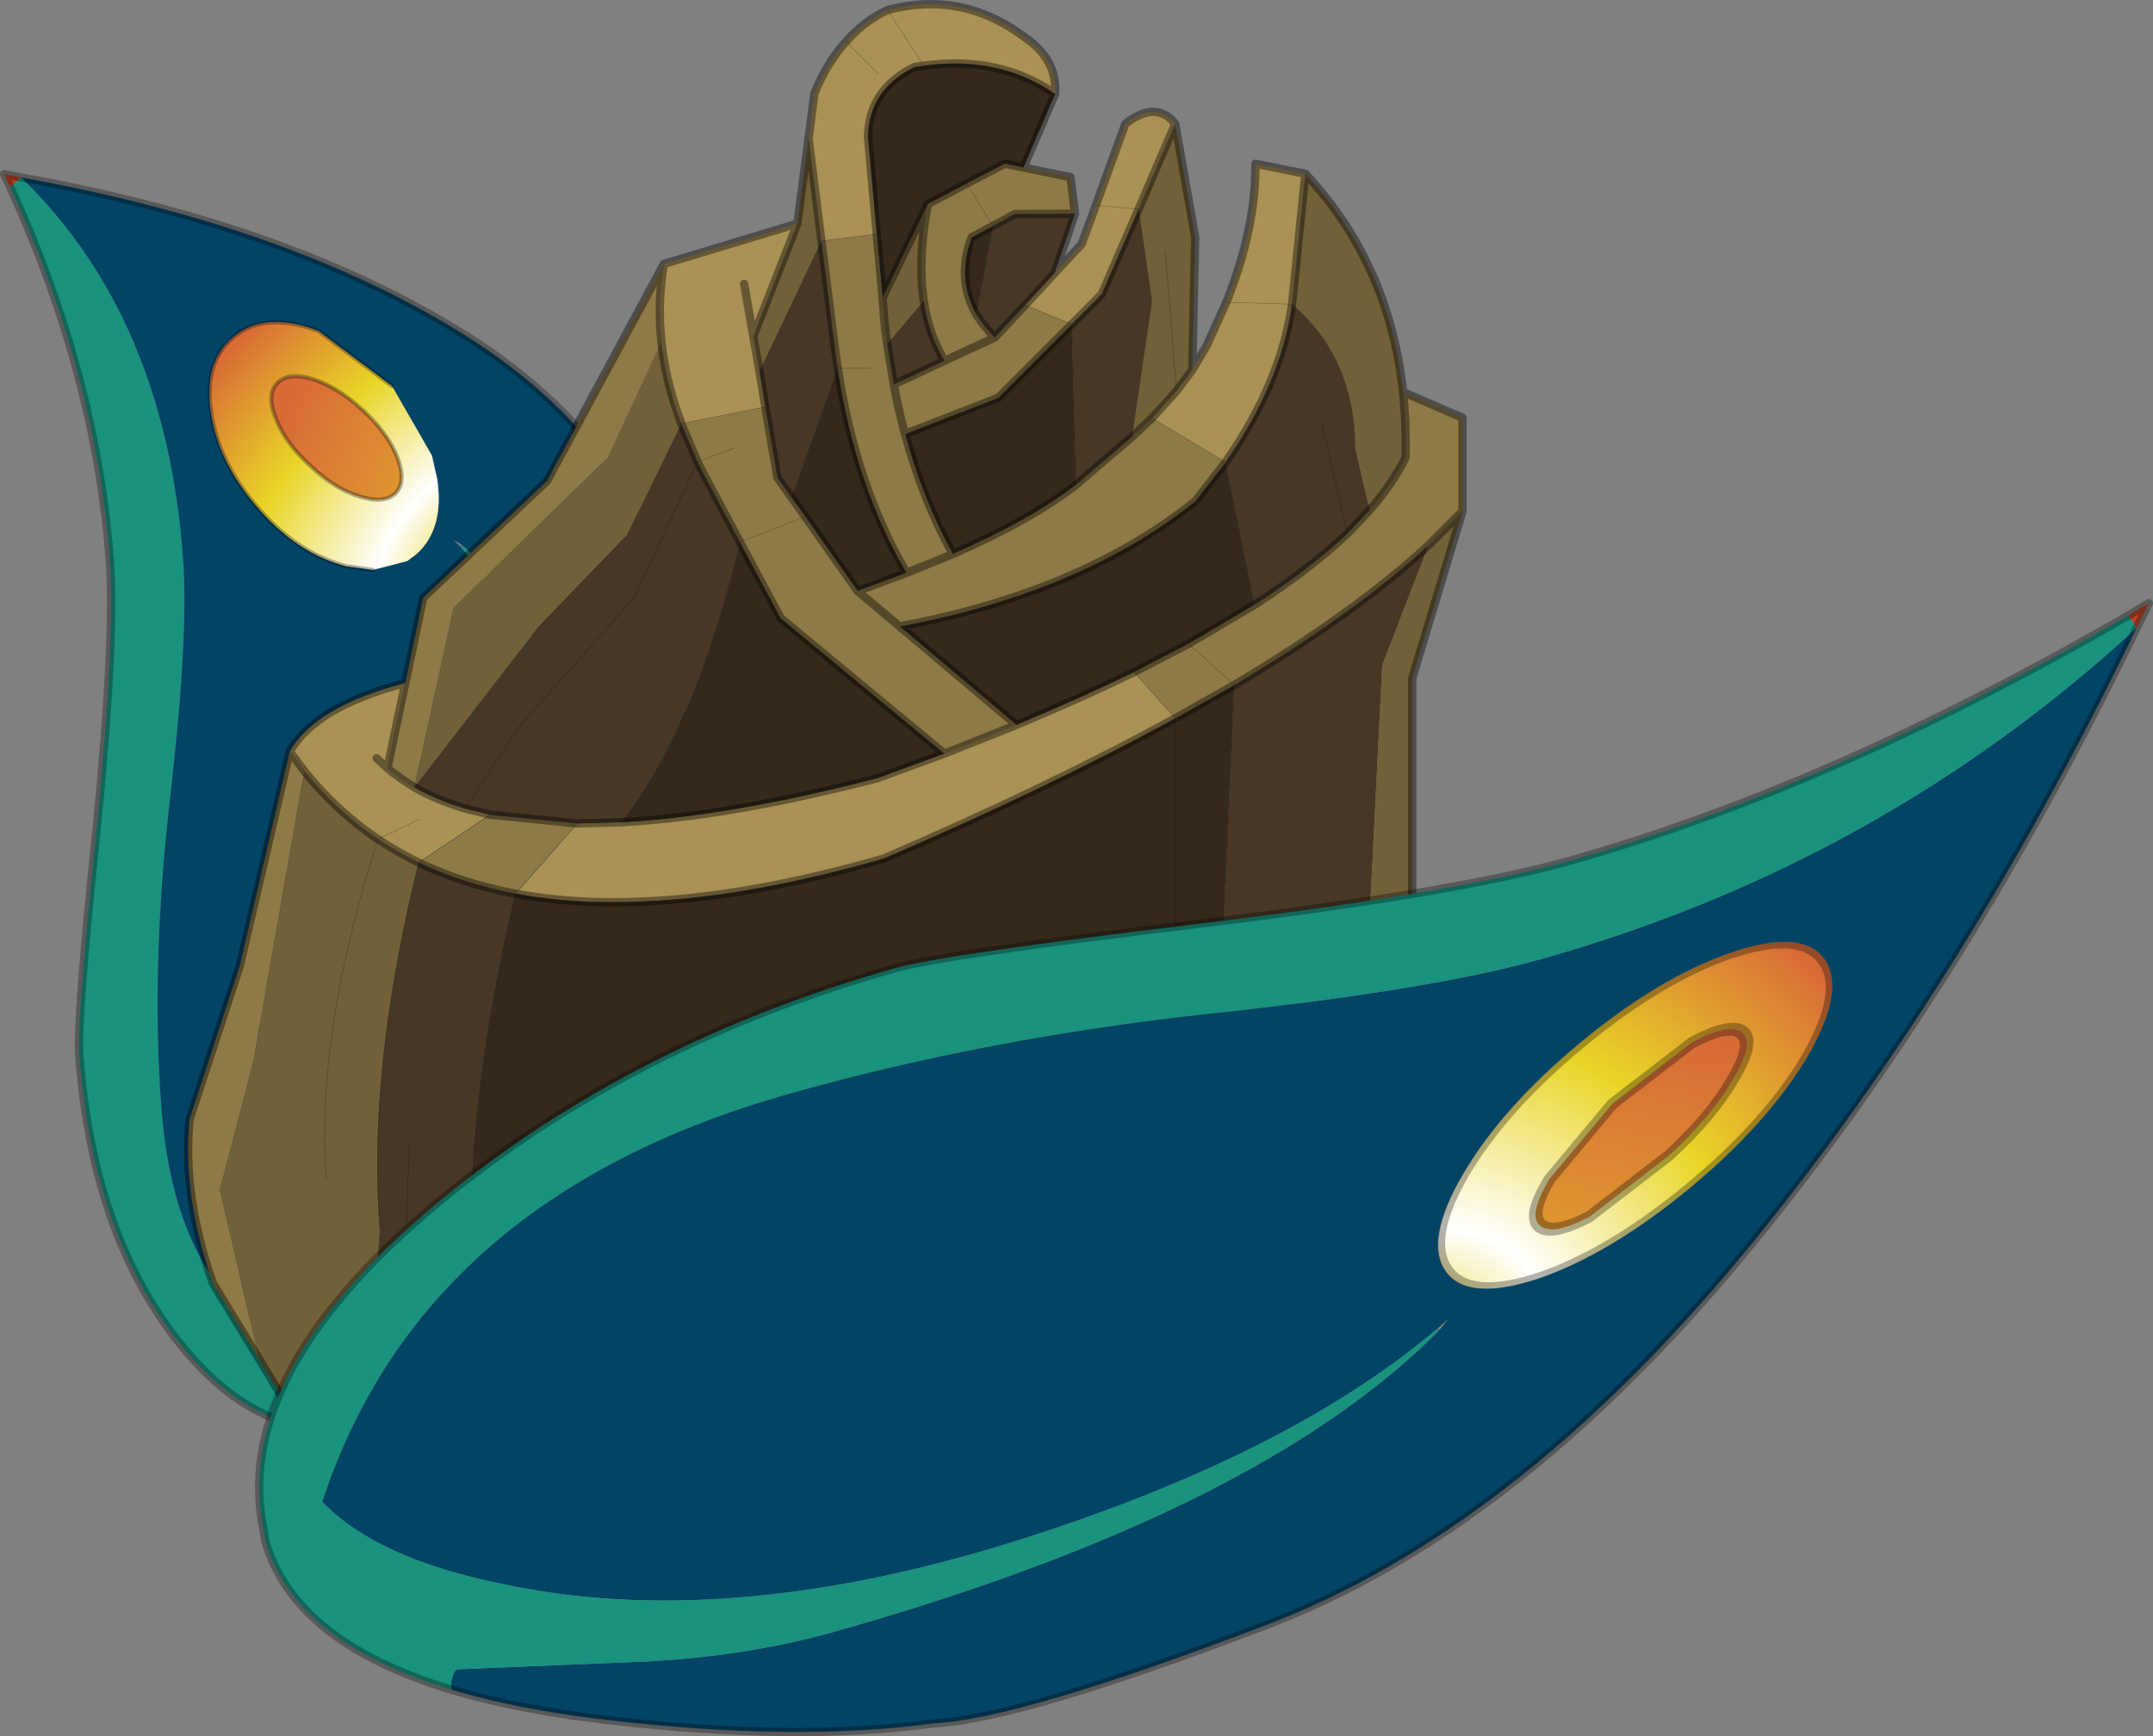
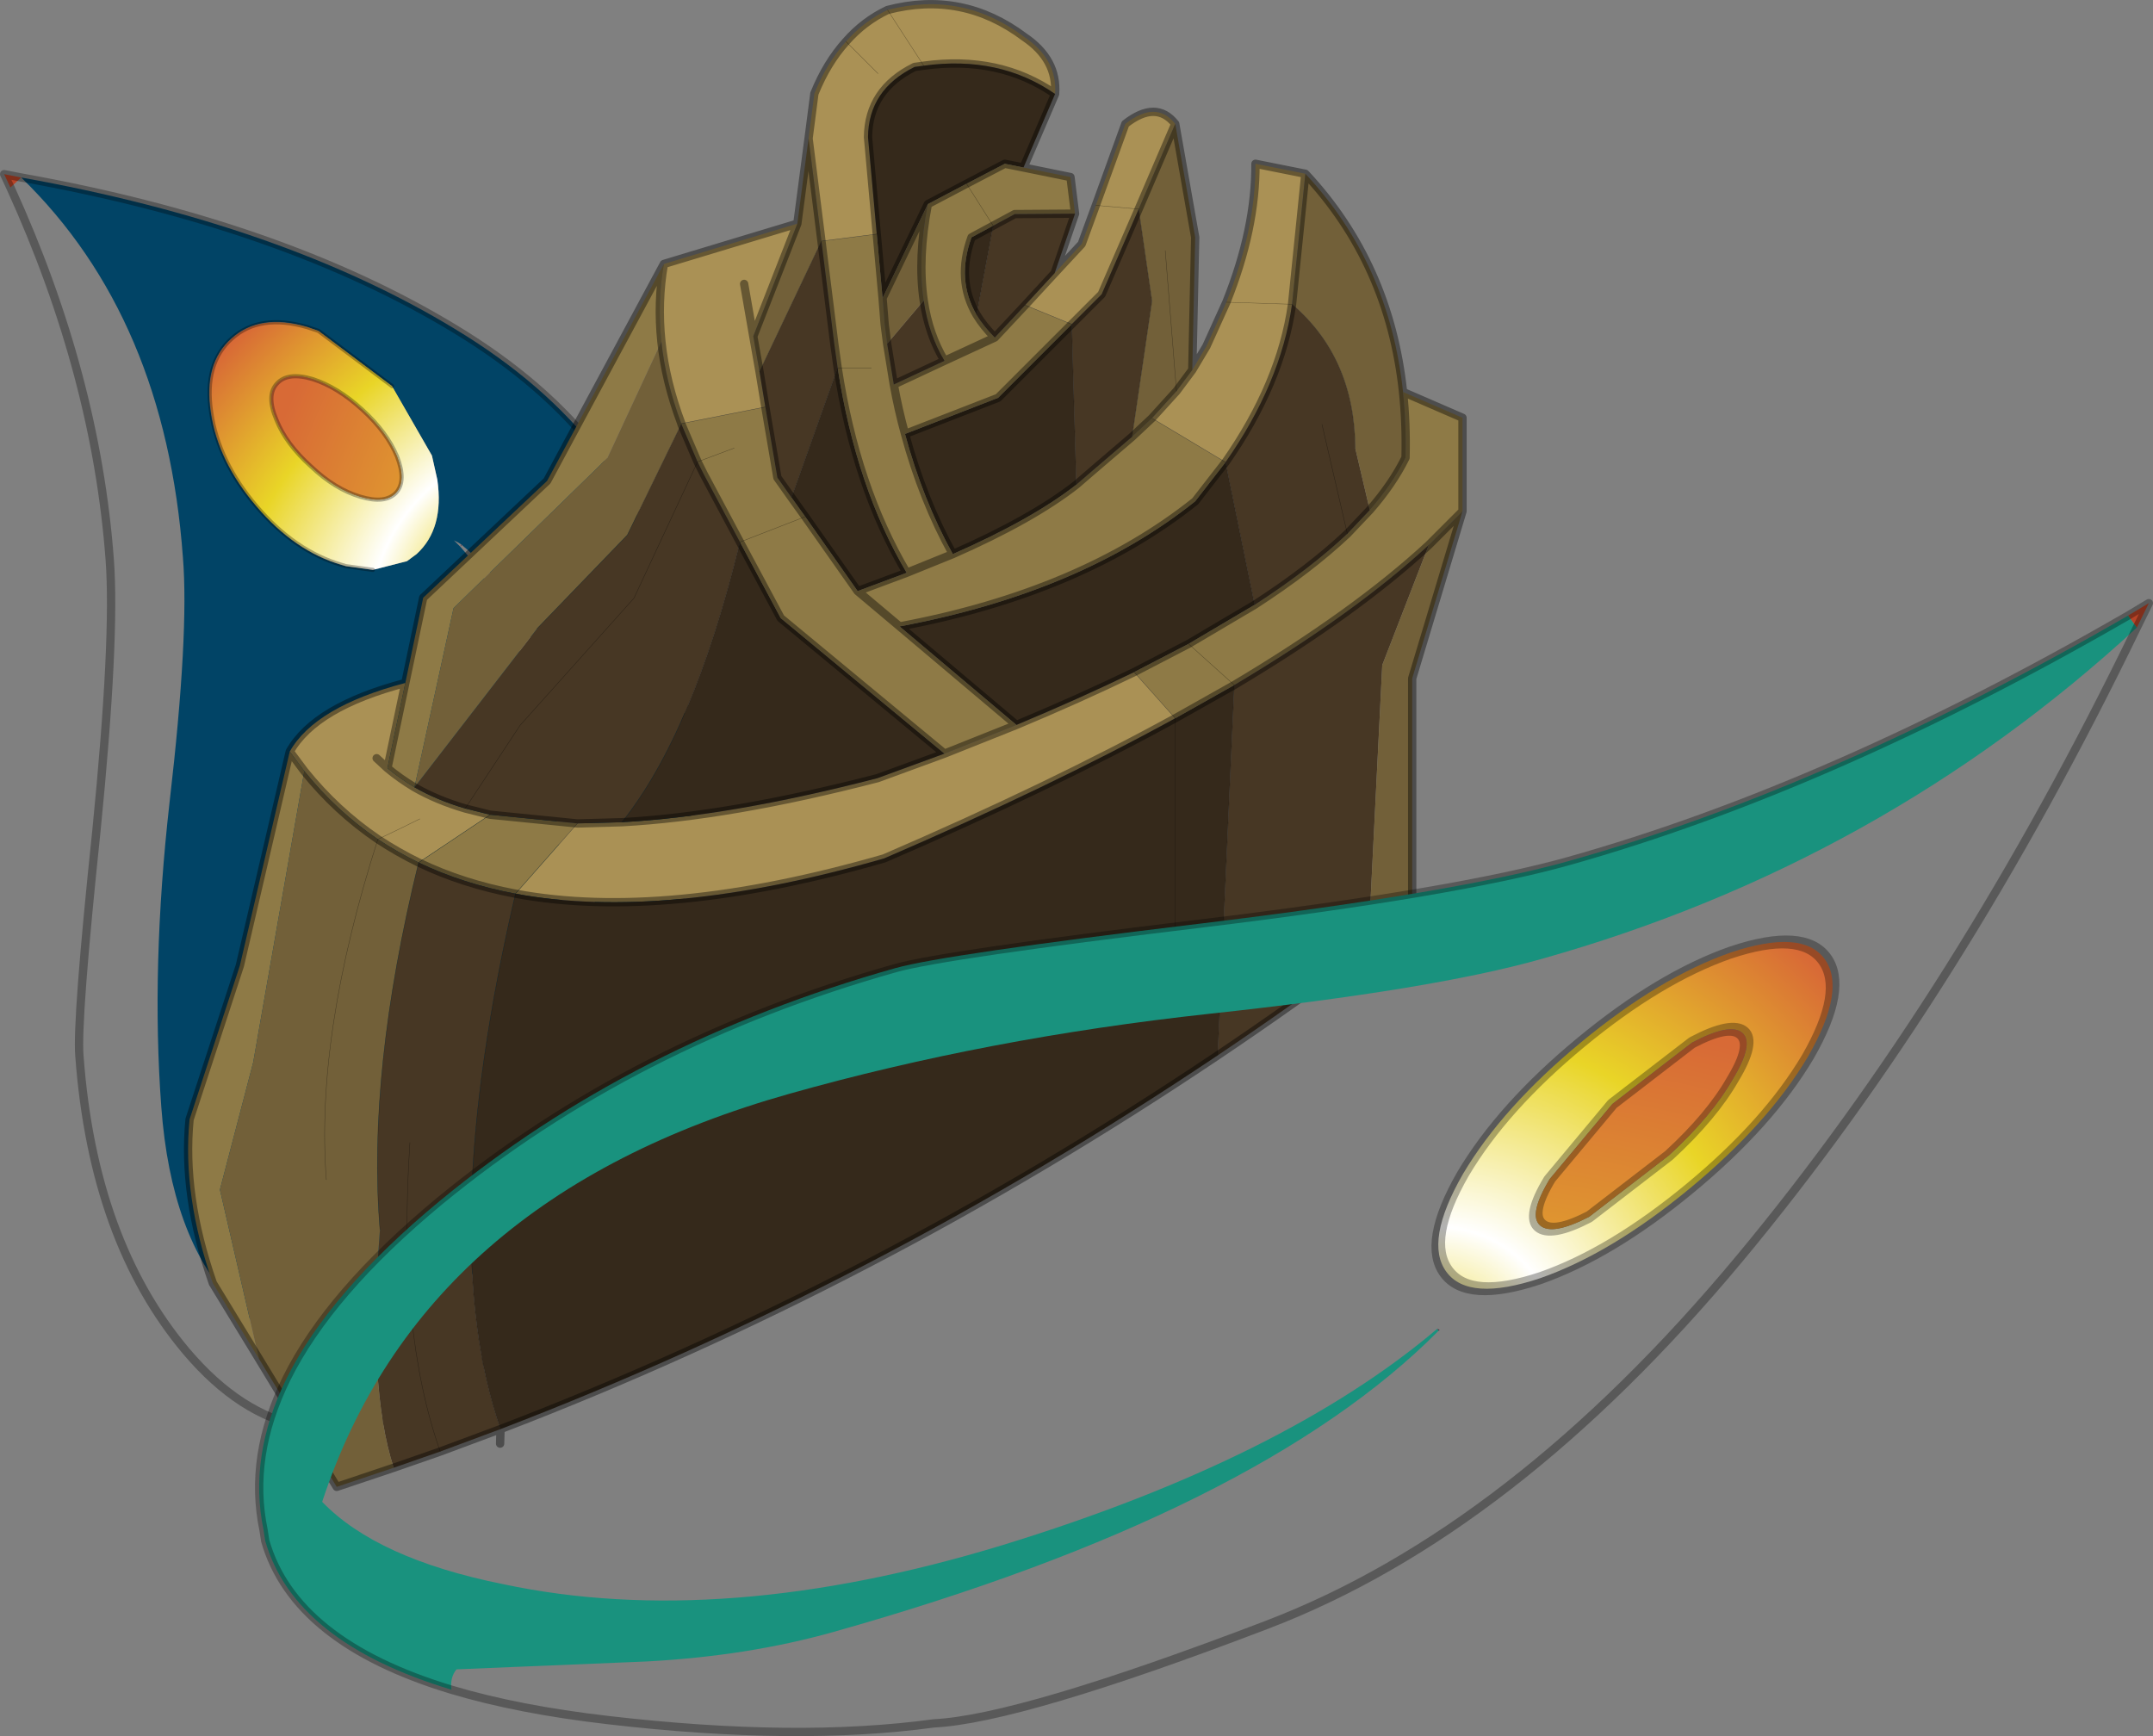
<svg xmlns="http://www.w3.org/2000/svg" xmlns:xlink="http://www.w3.org/1999/xlink" width="258.95px" height="208.85px">
  <rect width="100%" height="100%" fill="#808080" stroke="none" />
  <g transform="matrix(1, 0, 0, 1, -164.95, -71.9)">
    <use xlink:href="#object-0" width="176.4" height="179.35" transform="matrix(1, 0, 0, 1, 164.95, 71.9)" />
    <use xlink:href="#object-1" width="16.9" height="8.5" transform="matrix(-2.693, 2.381, -1.869, -1.99, 392.35, 194.4)" />
    <use xlink:href="#object-3" width="228.3" height="136.8" transform="matrix(1, 0, 0, 1, 195.6, 143.95)" />
  </g>
  <defs>
    <g transform="matrix(1, 0, 0, 1, -164.95, -71.9)" id="object-0">
      <path fill-rule="evenodd" fill="url(#gradient-L3ed6a5f8b3d217230d3466f8ec8f9257)" stroke="none" d="M166.2 94.45L165.45 92.85L167.5 93.25L166.2 94.45" />
-       <path fill-rule="evenodd" fill="#19927e" stroke="none" d="M166.2 94.45L167.5 93.25Q184.85 110.1 186.95 138.95Q187.7 148.1 185.35 168.35Q183.1 188.25 184.35 205.05Q186.65 236.25 213.8 236.55Q220.4 229.65 225.45 217.2Q234.45 195.4 232.05 171.75Q229.6 148.05 220.3 137.65L220.5 137.45Q234.2 148.8 236.9 184.95Q237.4 192.2 235.85 201.5L232.65 219L234.5 218.9Q226.75 234.9 216.4 240.65L215.3 241.15Q207.95 244.75 201.3 243.5Q193.85 242.1 187.4 234.5Q176.15 221.2 174.5 198.9Q174.15 194.7 176.55 171.8Q178.85 148.7 178.15 139.25Q176.5 117.05 166.2 94.45" />
      <path fill-rule="evenodd" fill="#014466" stroke="none" d="M167.5 93.25Q199.05 98.9 219.8 111.55Q241.3 124.6 245.2 144.75Q249.1 164.95 247.75 172.9Q246.7 185.05 240.65 203.4Q237.8 212.05 234.5 218.9L232.65 219L235.85 201.5Q237.4 192.2 236.9 184.95Q234.2 148.8 220.5 137.45L220.45 137.4Q220 137.1 219.55 136.9L220.3 137.65Q229.6 148.05 232.05 171.75Q234.45 195.4 225.45 217.2Q220.4 229.65 213.8 236.55Q186.65 236.25 184.35 205.05Q183.1 188.25 185.35 168.35Q187.7 148.1 186.95 138.95Q184.85 110.1 167.5 93.25M212.1 118.35L212.05 118.3L203.25 111.7L201.85 111.2Q196.2 109.55 192.8 112.6Q189.4 115.6 190.3 121.5Q191.15 127.4 195.8 132.8Q200.35 138.2 206 139.85L206.55 140L209.8 140.45L213.9 139.4L215.05 138.55Q218.4 135.5 217.55 129.6L216.9 126.7L212.1 118.35" />
      <path fill-rule="evenodd" fill="url(#gradient-Rd546082ac28b6e8a57d8509efe1897ca)" stroke="none" d="M203.25 111.7L212.05 118.3L212.1 118.35L216.9 126.7L217.55 129.6Q218.4 135.5 215.05 138.55L213.9 139.4L209.8 140.45L206.55 140L206.05 139.85Q200.4 138.2 195.8 132.8Q191.2 127.4 190.35 121.5Q189.45 115.6 192.85 112.6Q196.2 109.6 201.9 111.25L203.25 111.7M208.55 121.2Q205.55 118.45 202.55 117.5Q199.55 116.6 198.25 118.05Q196.95 119.45 198.2 122.4Q199.35 125.3 202.35 128Q205.25 130.75 208.3 131.65Q211.3 132.55 212.6 131.15Q213.85 129.75 212.7 126.8Q211.5 123.9 208.55 121.2" />
      <path fill-rule="evenodd" fill="url(#gradient-Re88aec9dceb243726f2d60ec5fa6da86)" stroke="none" d="M208.55 121.2Q211.5 123.9 212.7 126.8Q213.85 129.75 212.6 131.15Q211.3 132.55 208.3 131.65Q205.25 130.75 202.35 128Q199.35 125.3 198.2 122.4Q196.95 119.45 198.25 118.05Q199.55 116.6 202.55 117.5Q205.55 118.45 208.55 121.2" />
      <path fill-rule="evenodd" fill="#491d37" stroke="none" d="M220.5 137.45L220.3 137.65L220.45 137.4L220.5 137.45" />
      <path fill="none" stroke="#000000" stroke-opacity="0.302" stroke-width="1" stroke-linecap="round" stroke-linejoin="round" d="M167.5 93.25L165.45 92.85L166.2 94.45Q176.5 117.05 178.15 139.25Q178.85 148.7 176.55 171.8Q174.15 194.7 174.5 198.9Q176.15 221.2 187.4 234.5Q193.85 242.1 201.3 243.5Q207.95 244.75 215.3 241.15L216.4 240.65Q226.75 234.9 234.5 218.9Q237.8 212.05 240.65 203.4Q246.7 185.05 247.75 172.9Q249.1 164.95 245.2 144.75Q241.3 124.6 219.8 111.55Q199.05 98.9 167.5 93.25" />
      <path fill="none" stroke="#000000" stroke-opacity="0.302" stroke-width="0.5" stroke-linecap="round" stroke-linejoin="round" d="M212.1 118.35L212.05 118.3L203.25 111.7L201.9 111.25Q196.2 109.6 192.85 112.6Q189.45 115.6 190.35 121.5Q191.2 127.4 195.8 132.8Q200.4 138.2 206.05 139.85L206.55 140L209.8 140.45M208.55 121.2Q211.5 123.9 212.7 126.8Q213.85 129.75 212.6 131.15Q211.3 132.55 208.3 131.65Q205.25 130.75 202.35 128Q199.35 125.3 198.2 122.4Q196.95 119.45 198.25 118.05Q199.55 116.6 202.55 117.5Q205.55 118.45 208.55 121.2" />
      <path fill-rule="evenodd" fill="#aa9155" stroke="none" d="M262.2 88.55L262.9 83.15Q264.4 79.45 266.7 76.9Q268.85 74.45 271.7 73.1Q280.7 70.75 288.15 76.35Q292.15 79.05 291.85 83.2Q285.15 78.55 276.05 79.8L274.95 79.95Q269.4 82.7 269.35 88.4L270.4 100.05L263.75 100.9L262.2 88.55M291.8 104.75L295.05 101.25L296.75 96.6L300.3 86.8Q304 83.9 306.3 86.8L301.9 97.05L297.45 107.3L293.85 110.9L288.25 108.6L291.8 104.75M308.35 116.4L310.05 113.55L312.45 108.25Q316 99.4 315.95 91.6L321.95 92.8L320.35 108.5Q319 118 312.35 127.5L303.5 122.2L306.45 118.95L308.35 116.4M271.7 73.1L276.05 79.8L271.7 73.1M256.3 116.6L257 120.85L246.9 122.85Q245 117.8 244.5 113Q244 108.2 244.8 103.65L260.85 98.8L255.55 112.35L254.45 106.05L255.55 112.35L256.3 116.6M296.75 96.6L301.9 97.05L296.75 96.6M312.45 108.25L320.35 108.5L312.45 108.25M270.55 80.75L266.7 76.9L270.55 80.75M214.8 166.6Q217.5 168.15 220.9 169.15L223.9 169.9L215.3 175.65Q212.75 174.4 210.4 172.85Q205.4 169.45 201.55 164.65L199.8 162.3Q202.85 156.9 213.7 154.05L211.55 164.3Q213.05 165.55 214.8 166.6M215.45 170.4Q212.95 171.65 210.4 172.85Q212.95 171.65 215.45 170.4M210.25 163.1L211.55 164.3L210.25 163.1M226.95 179.4L234.4 170.95L239.75 170.8Q252.75 170.1 270.5 165.5L278.55 162.55L287.2 159.1Q294.85 155.9 301.35 152.75L306.3 158.3Q291.35 166.5 271.3 175.15Q244.95 182.75 226.95 179.4" />
      <path fill-rule="evenodd" fill="#35291b" stroke="none" d="M291.85 83.2L288.05 92.05L285.8 91.6L281.2 94L276.55 96.45L271.1 107.75L270.4 100.05L269.35 88.4Q269.4 82.7 274.95 79.95L276.05 79.8Q285.15 78.55 291.85 83.2M311.4 198.85Q270.15 226.55 225.15 243.8Q217.25 221.1 226.95 179.4Q244.95 182.75 271.3 175.15Q291.35 166.5 306.3 158.3L313.4 154.3L311.4 198.85M282.4 109.75Q279.95 105.55 281.8 100.45L284.4 99.05L282.4 109.75M260.15 131.75L265.7 116.15Q267.9 130.5 274 140.8L268.1 143L261.8 134.05L260.15 131.75M279.55 138.55Q275.95 132.05 273.8 124.1L285 119.75L293.85 110.9L294.4 130.2Q289.1 134.35 279.55 138.55M315.85 144.65L307.9 149.35L301.35 152.75Q294.85 155.9 287.2 159.1L273.15 147.25Q295 143.15 308.7 132.2L312.35 127.5L315.85 144.65M253.95 137.1L258.85 146.25L278.55 162.55L270.5 165.5Q252.75 170.1 239.75 170.8Q248.35 160.05 253.95 137.1M306.3 184.85L306.3 158.3L306.3 184.85" />
      <path fill-rule="evenodd" fill="#8e7a46" stroke="none" d="M288.05 92.05L293.7 93.2L294.25 97.6L287 97.65L284.4 99.05L281.2 94L285.8 91.6L288.05 92.05M333.7 119.05L340.85 122.15L340.85 133.4L336.8 137.45Q328 145.6 313.4 154.3L307.9 149.35L315.85 144.65Q322.5 140.35 327 136.1L329.7 133.25Q332.45 130.1 334 126.95Q334.1 122.85 333.7 119.05M281.2 94L284.4 99.05L281.8 100.45Q279.95 105.55 282.4 109.75Q283.25 111.15 284.6 112.5L278.55 115.3Q276.65 112.15 276.05 108.05Q275.3 102.95 276.55 96.45L281.2 94M278.55 115.3L284.6 112.5L288.25 108.6L293.85 110.9L285 119.75L273.8 124.1Q275.95 132.05 279.55 138.55L274 140.8Q267.9 130.5 265.7 116.15L265.3 113.3L263.75 100.9L270.4 100.05L271.1 107.75L271.35 110.9L271.65 113.25L272.45 118.15Q273 121.2 273.8 124.1Q273 121.2 272.45 118.15L278.55 115.3M269.75 116.15L265.7 116.15L269.75 116.15M257 120.85L258.45 129.35L260.15 131.75L261.8 134.05L268.1 143L274 140.8L279.55 138.55Q289.1 134.35 294.4 130.2L296.25 128.6L301.1 124.45L303.5 122.2L312.35 127.5L308.7 132.2Q295 143.15 273.15 147.25L287.2 159.1L278.55 162.55L258.85 146.25L253.95 137.1L249.6 128.95L248.85 127.45L246.9 122.9L246.9 122.85L257 120.85M244.8 103.65Q244 108.2 244.5 113L238 127L219.5 145.05L214.8 166.6Q213.05 165.55 211.55 164.3L213.7 154.05L215.85 143.8L230.75 129.75L244.8 103.65M253.25 125.8L248.85 127.45L253.25 125.8M199.8 162.3L201.55 164.65L195.4 199.7L191.4 215L196.1 235.35L190.55 226.25Q186.85 215.65 187.75 206.55L193.8 188.05L199.8 162.3M215.3 175.65L223.9 169.9L234.4 170.95L226.95 179.4Q220.6 178.2 215.3 175.65M307.9 149.35L313.4 154.3L306.3 158.3L301.35 152.75L307.9 149.35M253.95 137.1L261.8 134.05L253.95 137.1M268.1 143L273.15 147.25L268.1 143" />
      <path fill-rule="evenodd" fill="#473724" stroke="none" d="M294.25 97.6L291.8 104.75L288.25 108.6L284.6 112.5Q283.25 111.15 282.4 109.75L284.4 99.05L287 97.65L294.25 97.6M329.5 186.05Q320.55 192.7 311.4 198.85L313.4 154.3Q328 145.6 336.8 137.45L331.2 151.9L329.5 186.05M276.05 108.05Q276.65 112.15 278.55 115.3L272.45 118.15L271.65 113.25L276.05 108.05M263.75 100.9L265.3 113.3L265.7 116.15L260.15 131.75L258.45 129.35L257 120.85L256.3 116.6L263.75 100.9M293.85 110.9L297.45 107.3L301.9 97.05L303.5 108.1L301.1 124.45L296.25 128.6L294.4 130.2L293.85 110.9M312.35 127.5Q319 118 320.35 108.5Q327.85 114.9 327.95 125.8L329.7 133.25L327 136.1Q322.5 140.35 315.85 144.65L312.35 127.5M246.9 122.9L248.85 127.45L241.2 143.85L227.5 159.15L220.9 169.15Q217.5 168.15 214.8 166.6L229.55 147.5L240.4 136.25L246.9 122.9M220.9 169.15L227.5 159.15L241.2 143.85L248.85 127.45L249.6 128.95L253.95 137.1Q248.35 160.05 239.75 170.8L234.4 170.95L223.9 169.9L220.9 169.15M215.3 175.65Q220.6 178.2 226.95 179.4Q217.25 221.1 225.15 243.8L217.9 246.5L212.3 248.45Q209.15 238.75 210.65 219.8Q209.1 200.95 215.3 175.65M214.25 209.35Q212.75 231.9 217.9 246.5Q212.75 231.9 214.25 209.35M327 136.1L323.95 122.95L327 136.1" />
      <path fill-rule="evenodd" fill="#726039" stroke="none" d="M306.3 86.8L308.7 100.45L308.35 116.4L306.45 118.95L303.5 122.2L301.1 124.45L303.5 108.1L301.9 97.05L306.3 86.8M321.95 92.8Q332.05 103.6 333.7 119.05Q334.1 122.85 334 126.95Q332.45 130.1 329.7 133.25L327.95 125.8Q327.85 114.9 320.35 108.5L321.95 92.8M340.85 133.4L334.8 153.5L334.8 182.05L329.5 186.05L331.2 151.9L336.8 137.45L340.85 133.4M276.55 96.45Q275.3 102.95 276.05 108.05L271.65 113.25L271.35 110.9L271.1 107.75L276.55 96.45M262.2 88.55L263.75 100.9L256.3 116.6L255.55 112.35L260.85 98.8L262.2 88.55M244.5 113Q245 117.8 246.9 122.85L246.9 122.9L240.4 136.25L229.55 147.5L214.8 166.6L219.5 145.05L238 127L244.5 113M305.1 102.05L306.45 118.95L305.1 102.05M201.55 164.65Q205.4 169.45 210.4 172.85Q212.75 174.4 215.3 175.65Q209.1 200.95 210.65 219.8Q209.15 238.75 212.3 248.45L205.45 250.75L196.1 235.35L191.4 215L195.4 199.7L201.55 164.65M204.2 213.8Q202.85 196.4 210.4 172.85Q202.85 196.4 204.2 213.8" />
      <path fill="none" stroke="#000000" stroke-opacity="0.4" stroke-width="1" stroke-linecap="round" stroke-linejoin="round" d="M262.2 88.55L262.9 83.15Q264.4 79.45 266.7 76.9Q268.85 74.45 271.7 73.1Q280.7 70.75 288.15 76.35Q292.15 79.05 291.85 83.2L288.05 92.05L293.7 93.2L294.25 97.6L291.8 104.75L295.05 101.25L296.75 96.6L300.3 86.8Q304 83.9 306.3 86.8L308.7 100.45L308.35 116.4L310.05 113.55L312.45 108.25Q316 99.4 315.95 91.6L321.95 92.8Q332.05 103.6 333.7 119.05L340.85 122.15L340.85 133.4L334.8 153.5L334.8 182.05L329.5 186.05Q320.55 192.7 311.4 198.85Q270.15 226.55 225.15 243.8L225.1 245.55M288.05 92.05L285.8 91.6L281.2 94L276.55 96.45Q275.3 102.95 276.05 108.05Q276.65 112.15 278.55 115.3L284.6 112.5Q283.25 111.15 282.4 109.75Q279.95 105.55 281.8 100.45L284.4 99.05L287 97.65L294.25 97.6M270.4 100.05L269.35 88.4Q269.4 82.7 274.95 79.95L276.05 79.8Q285.15 78.55 291.85 83.2M263.75 100.9L265.3 113.3L265.7 116.15Q267.9 130.5 274 140.8L279.55 138.55Q275.95 132.05 273.8 124.1Q273 121.2 272.45 118.15L271.65 113.25L271.35 110.9L271.1 107.75L270.4 100.05M262.2 88.55L263.75 100.9M256.3 116.6L257 120.85L258.45 129.35L260.15 131.75L261.8 134.05L268.1 143L274 140.8M260.85 98.8L262.2 88.55M254.45 106.05L255.55 112.35L260.85 98.8L244.8 103.65Q244 108.2 244.5 113Q245 117.8 246.9 122.85L246.9 122.9L248.85 127.45L249.6 128.95L253.95 137.1L258.85 146.25L278.55 162.55L287.2 159.1L273.15 147.25L268.1 143M256.3 116.6L255.55 112.35M291.8 104.75L288.25 108.6L284.6 112.5M293.85 110.9L297.45 107.3L301.9 97.05L306.3 86.8M273.8 124.1L285 119.75L293.85 110.9M294.4 130.2L296.25 128.6L301.1 124.45L303.5 122.2L306.45 118.95L308.35 116.4M278.55 115.3L272.45 118.15M271.1 107.75L276.55 96.45M312.35 127.5Q319 118 320.35 108.5L321.95 92.8M329.7 133.25Q332.45 130.1 334 126.95Q334.1 122.85 333.7 119.05M214.8 166.6Q217.5 168.15 220.9 169.15L223.9 169.9L234.4 170.95L239.75 170.8Q252.75 170.1 270.5 165.5L278.55 162.55M213.7 154.05L215.85 143.8L230.75 129.75L244.8 103.65M211.55 164.3L213.7 154.05Q202.85 156.9 199.8 162.3L201.55 164.65Q205.4 169.45 210.4 172.85Q212.75 174.4 215.3 175.65Q220.6 178.2 226.95 179.4Q244.95 182.75 271.3 175.15Q291.35 166.5 306.3 158.3L313.4 154.3Q328 145.6 336.8 137.45L340.85 133.4M214.8 166.6Q213.05 165.55 211.55 164.3L210.25 163.1M212.3 248.45L217.9 246.5L225.15 243.8M199.8 162.3L193.8 188.05L187.75 206.55Q186.85 215.65 190.55 226.25L196.1 235.35L205.45 250.75L212.3 248.45M329.7 133.25L327 136.1Q322.5 140.35 315.85 144.65L307.9 149.35L301.35 152.75Q294.85 155.9 287.2 159.1M279.55 138.55Q289.1 134.35 294.4 130.2M312.35 127.5L308.7 132.2Q295 143.15 273.15 147.25" />
      <path fill="none" stroke="#000000" stroke-opacity="0.4" stroke-width="0.05" stroke-linecap="round" stroke-linejoin="round" d="M281.2 94L284.4 99.05L282.4 109.75M276.05 79.8L271.7 73.1M270.4 100.05L263.75 100.9L256.3 116.6M265.7 116.15L269.75 116.15M260.15 131.75L265.7 116.15M246.9 122.85L257 120.85M288.25 108.6L293.85 110.9L294.4 130.2M301.9 97.05L296.75 96.6M301.1 124.45L303.5 108.1L301.9 97.05M303.5 122.2L312.35 127.5L315.85 144.65M320.35 108.5L312.45 108.25M306.45 118.95L305.1 102.05M320.35 108.5Q327.85 114.9 327.95 125.8M266.7 76.9L270.55 80.75M246.9 122.9L240.4 136.25L229.55 147.5M220.9 169.15L227.5 159.15L241.2 143.85L248.85 127.45L253.25 125.8M246.9 122.85L246.9 122.9M210.4 172.85Q212.95 171.65 215.45 170.4M223.9 169.9L215.3 175.65Q209.1 200.95 210.65 219.8M226.95 179.4L234.4 170.95M217.9 246.5Q212.75 231.9 214.25 209.35M210.4 172.85Q202.85 196.4 204.2 213.8M307.9 149.35L313.4 154.3L311.4 198.85M301.35 152.75L306.3 158.3L306.3 184.85M261.8 134.05L253.95 137.1Q248.35 160.05 239.75 170.8M226.95 179.4Q217.25 221.1 225.15 243.8M323.95 122.95L327 136.1" />
    </g>
    <linearGradient gradientTransform="matrix(-0.02, -0.084, -0.016, 0.011, 183.1, 175)" gradientUnits="userSpaceOnUse" spreadMethod="pad" id="gradient-L3ed6a5f8b3d217230d3466f8ec8f9257" x1="-819.2" x2="819.2">
      <stop offset="0" stop-color="#55251a" stop-opacity="1" />
      <stop offset="1" stop-color="#b74326" stop-opacity="1" />
    </linearGradient>
    <radialGradient gradientTransform="matrix(0.033, 0.038, -0.055, 0.049, 224.2, 138.85)" gradientUnits="userSpaceOnUse" spreadMethod="pad" id="gradient-Rd546082ac28b6e8a57d8509efe1897ca" cx="0" cy="0" r="819.2">
      <stop offset="0.031" stop-color="#e9d527" />
      <stop offset="0.271" stop-color="#ffffff" />
      <stop offset="0.612" stop-color="#e9d527" />
      <stop offset="0.976" stop-color="#d86a36" />
    </radialGradient>
    <radialGradient gradientTransform="matrix(0.04, 0.133, -0.134, 0.049, 302.1, 159.4)" gradientUnits="userSpaceOnUse" spreadMethod="pad" id="gradient-Re88aec9dceb243726f2d60ec5fa6da86" cx="0" cy="0" r="819.2">
      <stop offset="0.031" stop-color="#e9d527" />
      <stop offset="0.612" stop-color="#e9d527" />
      <stop offset="0.976" stop-color="#d86a36" />
    </radialGradient>
    <g transform="matrix(1, 0, 0, 1, 0.25, 0.25)" id="object-1">
      <use xlink:href="#object-2" width="16.9" height="8.5" transform="matrix(1, 0, 0, 1, -0.25, -0.25)" />
    </g>
    <g transform="matrix(1, 0, 0, 1, 0.25, 0.25)" id="object-2">
      <path fill-rule="evenodd" fill="url(#gradient-R804f2afe7241d3a8af2ba7328315fff1)" stroke="none" d="M16.4 4.35Q16.25 6 13.75 7.1Q11.25 8.15 7.85 8Q4.45 7.85 2.15 6.6Q-0.15 5.3 0 3.65Q0.15 2 2.65 0.9Q5.15 -0.15 8.55 0Q11.95 0.15 14.25 1.4Q16.55 2.7 16.4 4.35M13.05 3.15Q13 2.45 11.65 2L8.3 1.7Q6.35 1.75 5 2.35Q3.65 2.9 3.7 3.6Q3.75 4.3 5.15 4.75L8.5 5.05L11.75 4.4Q13.1 3.85 13.05 3.15" />
      <path fill-rule="evenodd" fill="url(#gradient-R08f262e960383b5cd532226a670063f5)" stroke="none" d="M13.05 3.15Q13.1 3.85 11.75 4.4L8.5 5.05L5.15 4.75Q3.75 4.3 3.7 3.6Q3.65 2.9 5 2.35Q6.35 1.75 8.3 1.7L11.65 2Q13 2.45 13.05 3.15" />
      <path fill="none" stroke="#000000" stroke-opacity="0.302" stroke-width="0.5" stroke-linecap="round" stroke-linejoin="round" d="M16.4 4.35Q16.25 6 13.75 7.1Q11.25 8.15 7.85 8Q4.45 7.85 2.15 6.6Q-0.15 5.3 0 3.65Q0.15 2 2.65 0.9Q5.15 -0.15 8.55 0Q11.95 0.15 14.25 1.4Q16.55 2.7 16.4 4.35M13.05 3.15Q13.1 3.85 11.75 4.4L8.5 5.05L5.15 4.75Q3.75 4.3 3.7 3.6Q3.65 2.9 5 2.35Q6.35 1.75 8.3 1.7L11.65 2Q13 2.45 13.05 3.15" />
    </g>
    <radialGradient gradientTransform="matrix(0.024, 0.001, -0.002, 0.027, 19.65, 2)" gradientUnits="userSpaceOnUse" spreadMethod="pad" id="gradient-R804f2afe7241d3a8af2ba7328315fff1" cx="0" cy="0" r="819.2">
      <stop offset="0.031" stop-color="#e9d527" />
      <stop offset="0.271" stop-color="#ffffff" />
      <stop offset="0.612" stop-color="#e9d527" />
      <stop offset="0.976" stop-color="#d86a36" />
    </radialGradient>
    <radialGradient gradientTransform="matrix(0.059, 0.023, -0.03, 0.048, 53.35, -13.45)" gradientUnits="userSpaceOnUse" spreadMethod="pad" id="gradient-R08f262e960383b5cd532226a670063f5" cx="0" cy="0" r="819.2">
      <stop offset="0.031" stop-color="#e9d527" />
      <stop offset="0.612" stop-color="#e9d527" />
      <stop offset="0.976" stop-color="#d86a36" />
    </radialGradient>
    <g transform="matrix(1, 0, 0, 1, -195.6, -143.95)" id="object-3">
-       <path fill-rule="evenodd" fill="#014466" stroke="none" d="M384.35 187.2Q381.6 183.55 373.1 186.5Q364.5 189.45 355.05 197.25Q345.6 205.05 340.9 213.15Q336.15 221.2 338.85 224.9Q341.55 228.55 350.15 225.65Q358.7 222.65 368.15 214.85Q377.55 207.05 382.35 199Q387.05 190.9 384.35 187.2M219.25 275.15Q219.05 273.7 219.85 272.7L242.75 271.75Q254.9 271.1 265.2 268.2Q316.35 253.8 338 231.95L338.1 231.85L339.2 230.5L337.8 231.75Q319.4 247.35 285.55 257.75Q251.75 268.05 225.45 262.45Q210.3 259.4 203.7 252.55Q215.75 215.9 259.95 203.45Q283.7 196.75 310.35 193.85Q337.3 190.95 350.35 187.25Q391.2 175.75 421.95 147.4Q400.6 191.5 374.2 223.25Q346.9 256.05 317.3 267.35Q287.6 278.7 277.25 279.2Q260.8 281.45 238.05 278.8Q227.25 277.55 219.25 275.15" />
      <path fill-rule="evenodd" fill="url(#gradient-Lc96336957437a36dbeacbd93fd2936c2)" stroke="none" d="M421.95 147.4L420.9 145.95L423.4 144.45L421.95 147.4" />
      <path fill-rule="evenodd" fill="#19927e" stroke="none" d="M420.9 145.95L421.95 147.4Q391.2 175.75 350.35 187.25Q337.3 190.95 310.35 193.85Q283.7 196.75 259.95 203.45Q215.75 215.9 203.7 252.55Q210.3 259.4 225.45 262.45Q251.75 268.05 285.55 257.75Q319.4 247.35 337.8 231.75L338 231.95Q316.35 253.8 265.2 268.2Q254.9 271.1 242.75 271.75L219.85 272.7Q219.05 273.7 219.25 275.15Q200.35 269.45 196.85 257.25L196.65 255.95Q194.8 247.1 199.4 237.75Q204.55 227.35 217.85 216.35Q241.05 197.25 272.65 188.35Q278.55 186.7 309.3 183Q340.25 179.25 353.7 175.45Q385.15 166.6 420.9 145.95" />
      <path fill-rule="evenodd" fill="#491d37" stroke="none" d="M338 231.95L337.8 231.75L338.1 231.85L338 231.95" />
      <path fill="none" stroke="#000000" stroke-opacity="0.302" stroke-width="1" stroke-linecap="round" stroke-linejoin="round" d="M421.95 147.4L423.4 144.45L420.9 145.95Q385.15 166.6 353.7 175.45Q340.25 179.25 309.3 183Q278.55 186.7 272.65 188.35Q241.05 197.25 217.85 216.35Q204.55 227.35 199.4 237.75Q194.8 247.1 196.65 255.95L196.85 257.25Q200.35 269.45 219.25 275.15Q227.25 277.55 238.05 278.8Q260.8 281.45 277.25 279.2Q287.6 278.7 317.3 267.35Q346.9 256.05 374.2 223.25Q400.6 191.5 421.95 147.4" />
    </g>
    <linearGradient gradientTransform="matrix(0.126, -0.053, -0.008, -0.019, 302.05, 192.8)" gradientUnits="userSpaceOnUse" spreadMethod="pad" id="gradient-Lc96336957437a36dbeacbd93fd2936c2" x1="-819.2" x2="819.2">
      <stop offset="0" stop-color="#55251a" stop-opacity="1" />
      <stop offset="1" stop-color="#b74326" stop-opacity="1" />
    </linearGradient>
  </defs>
</svg>